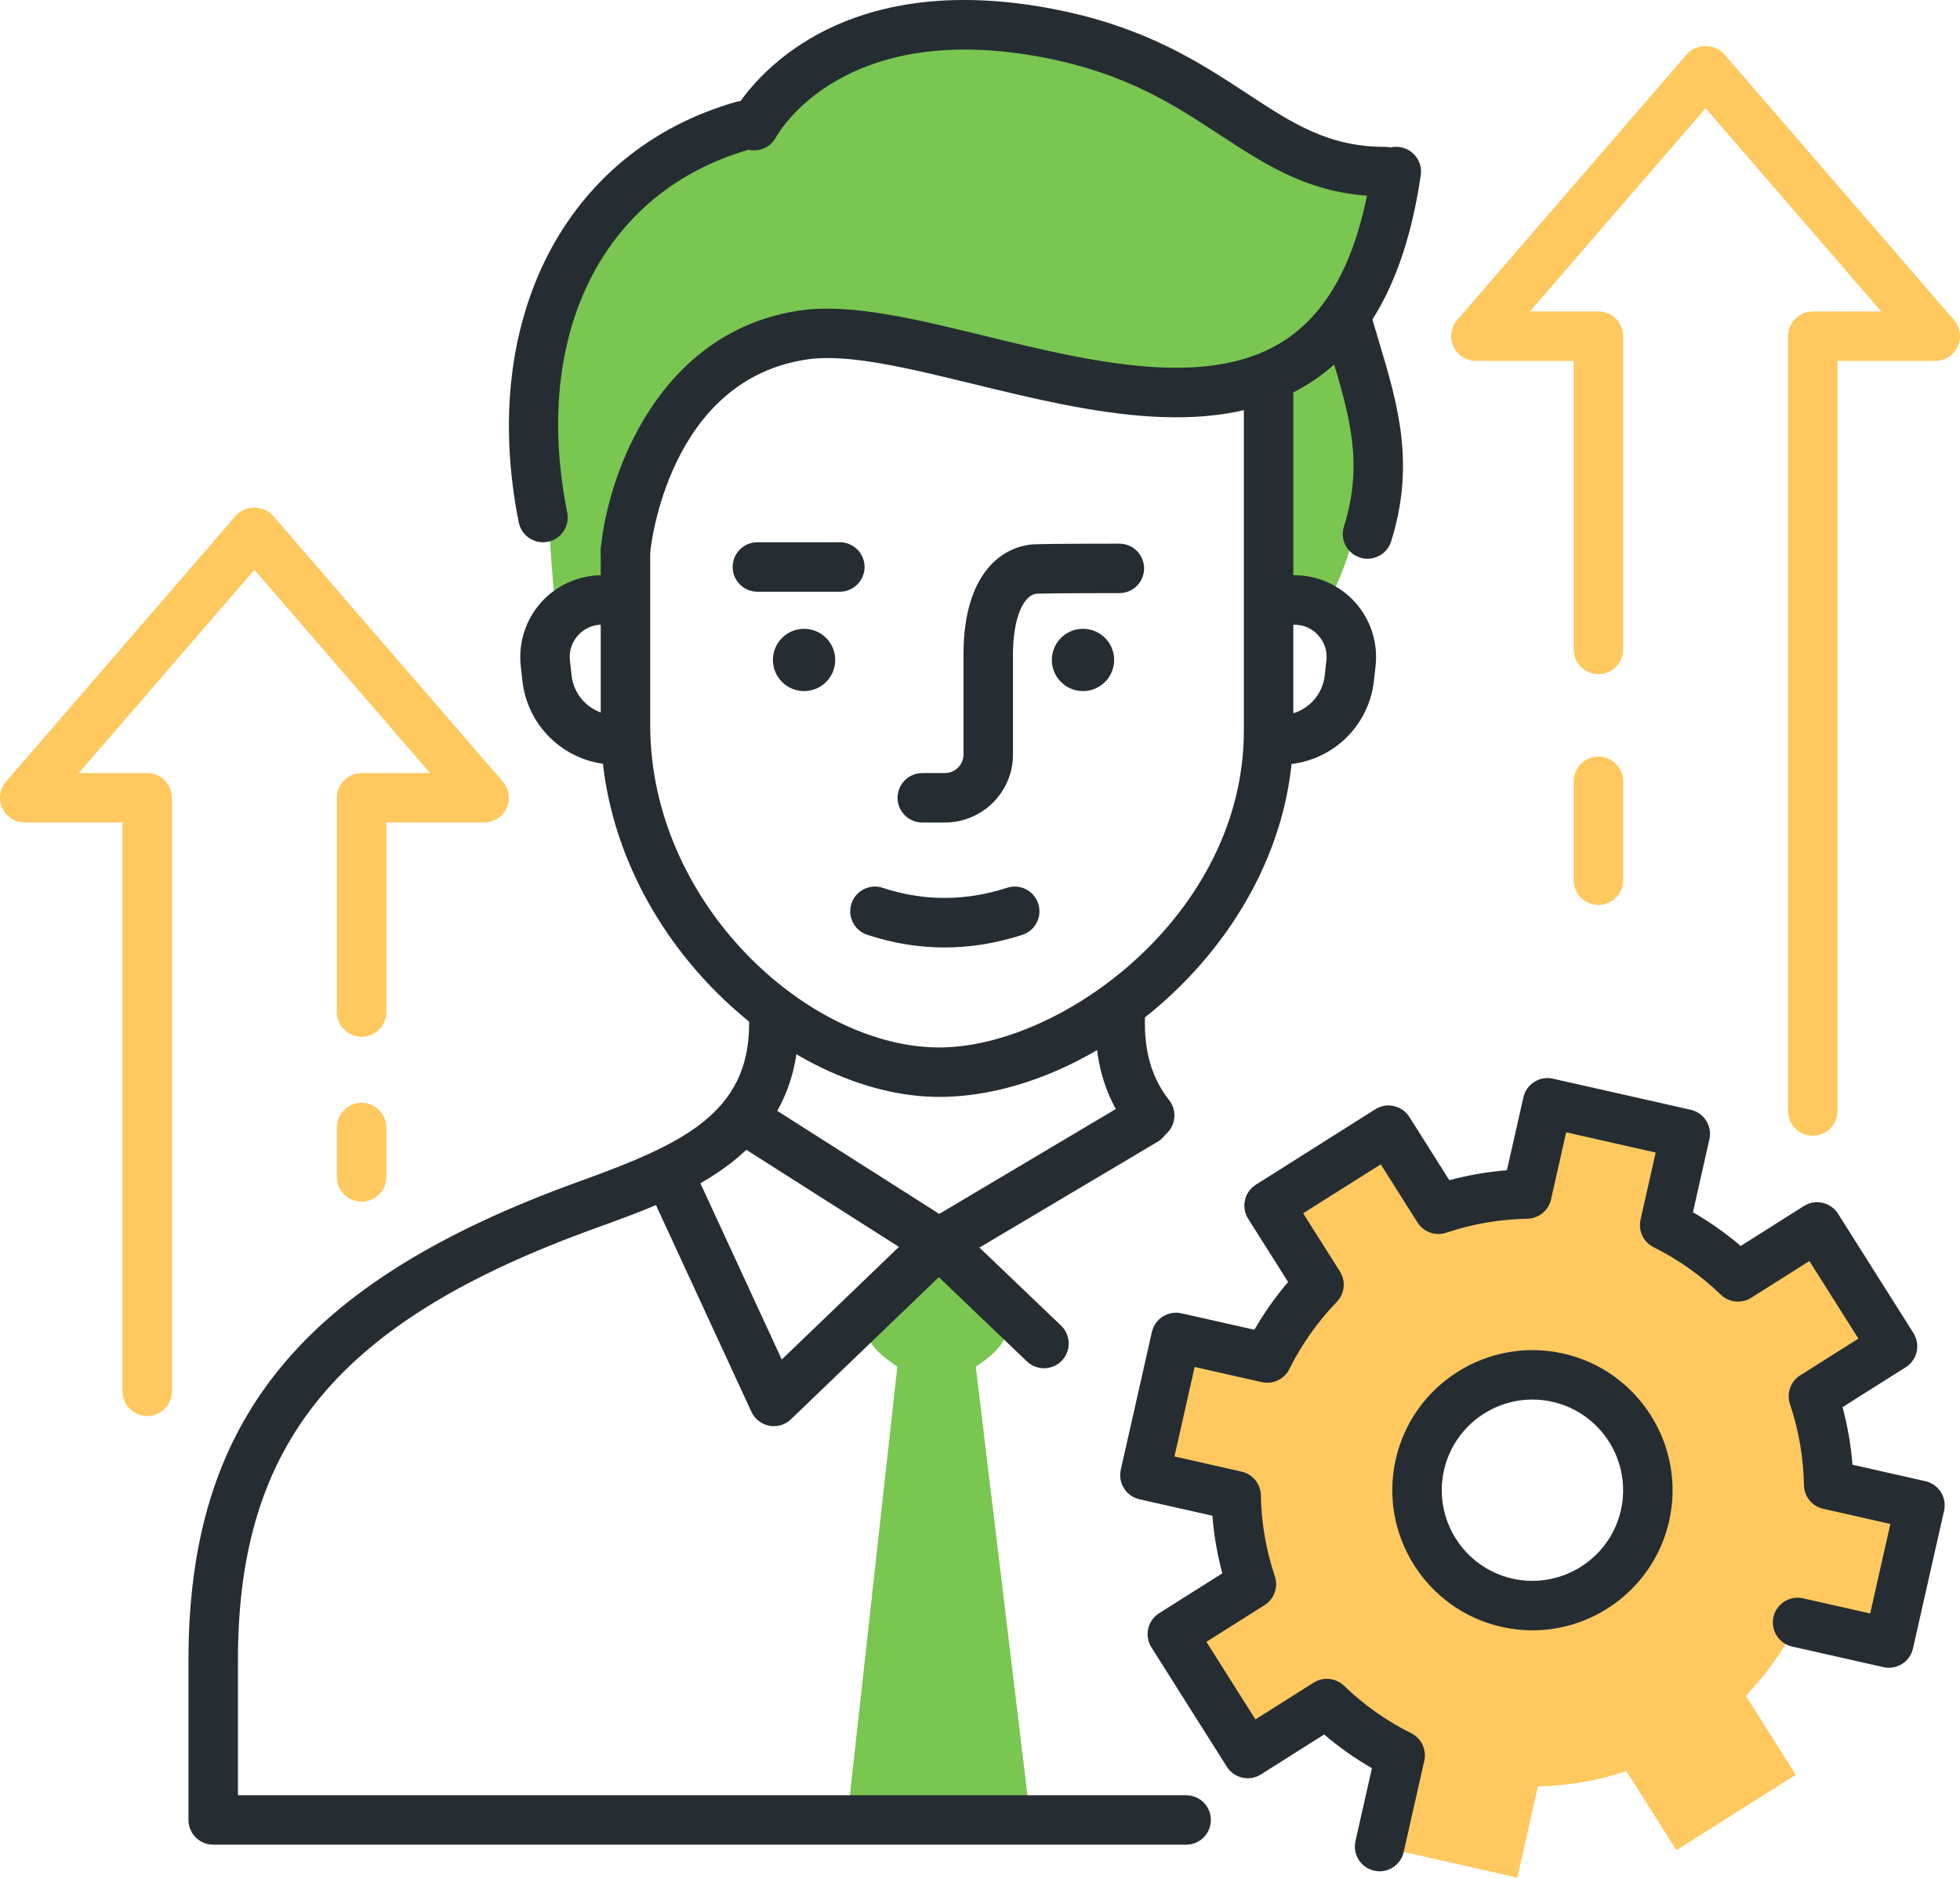
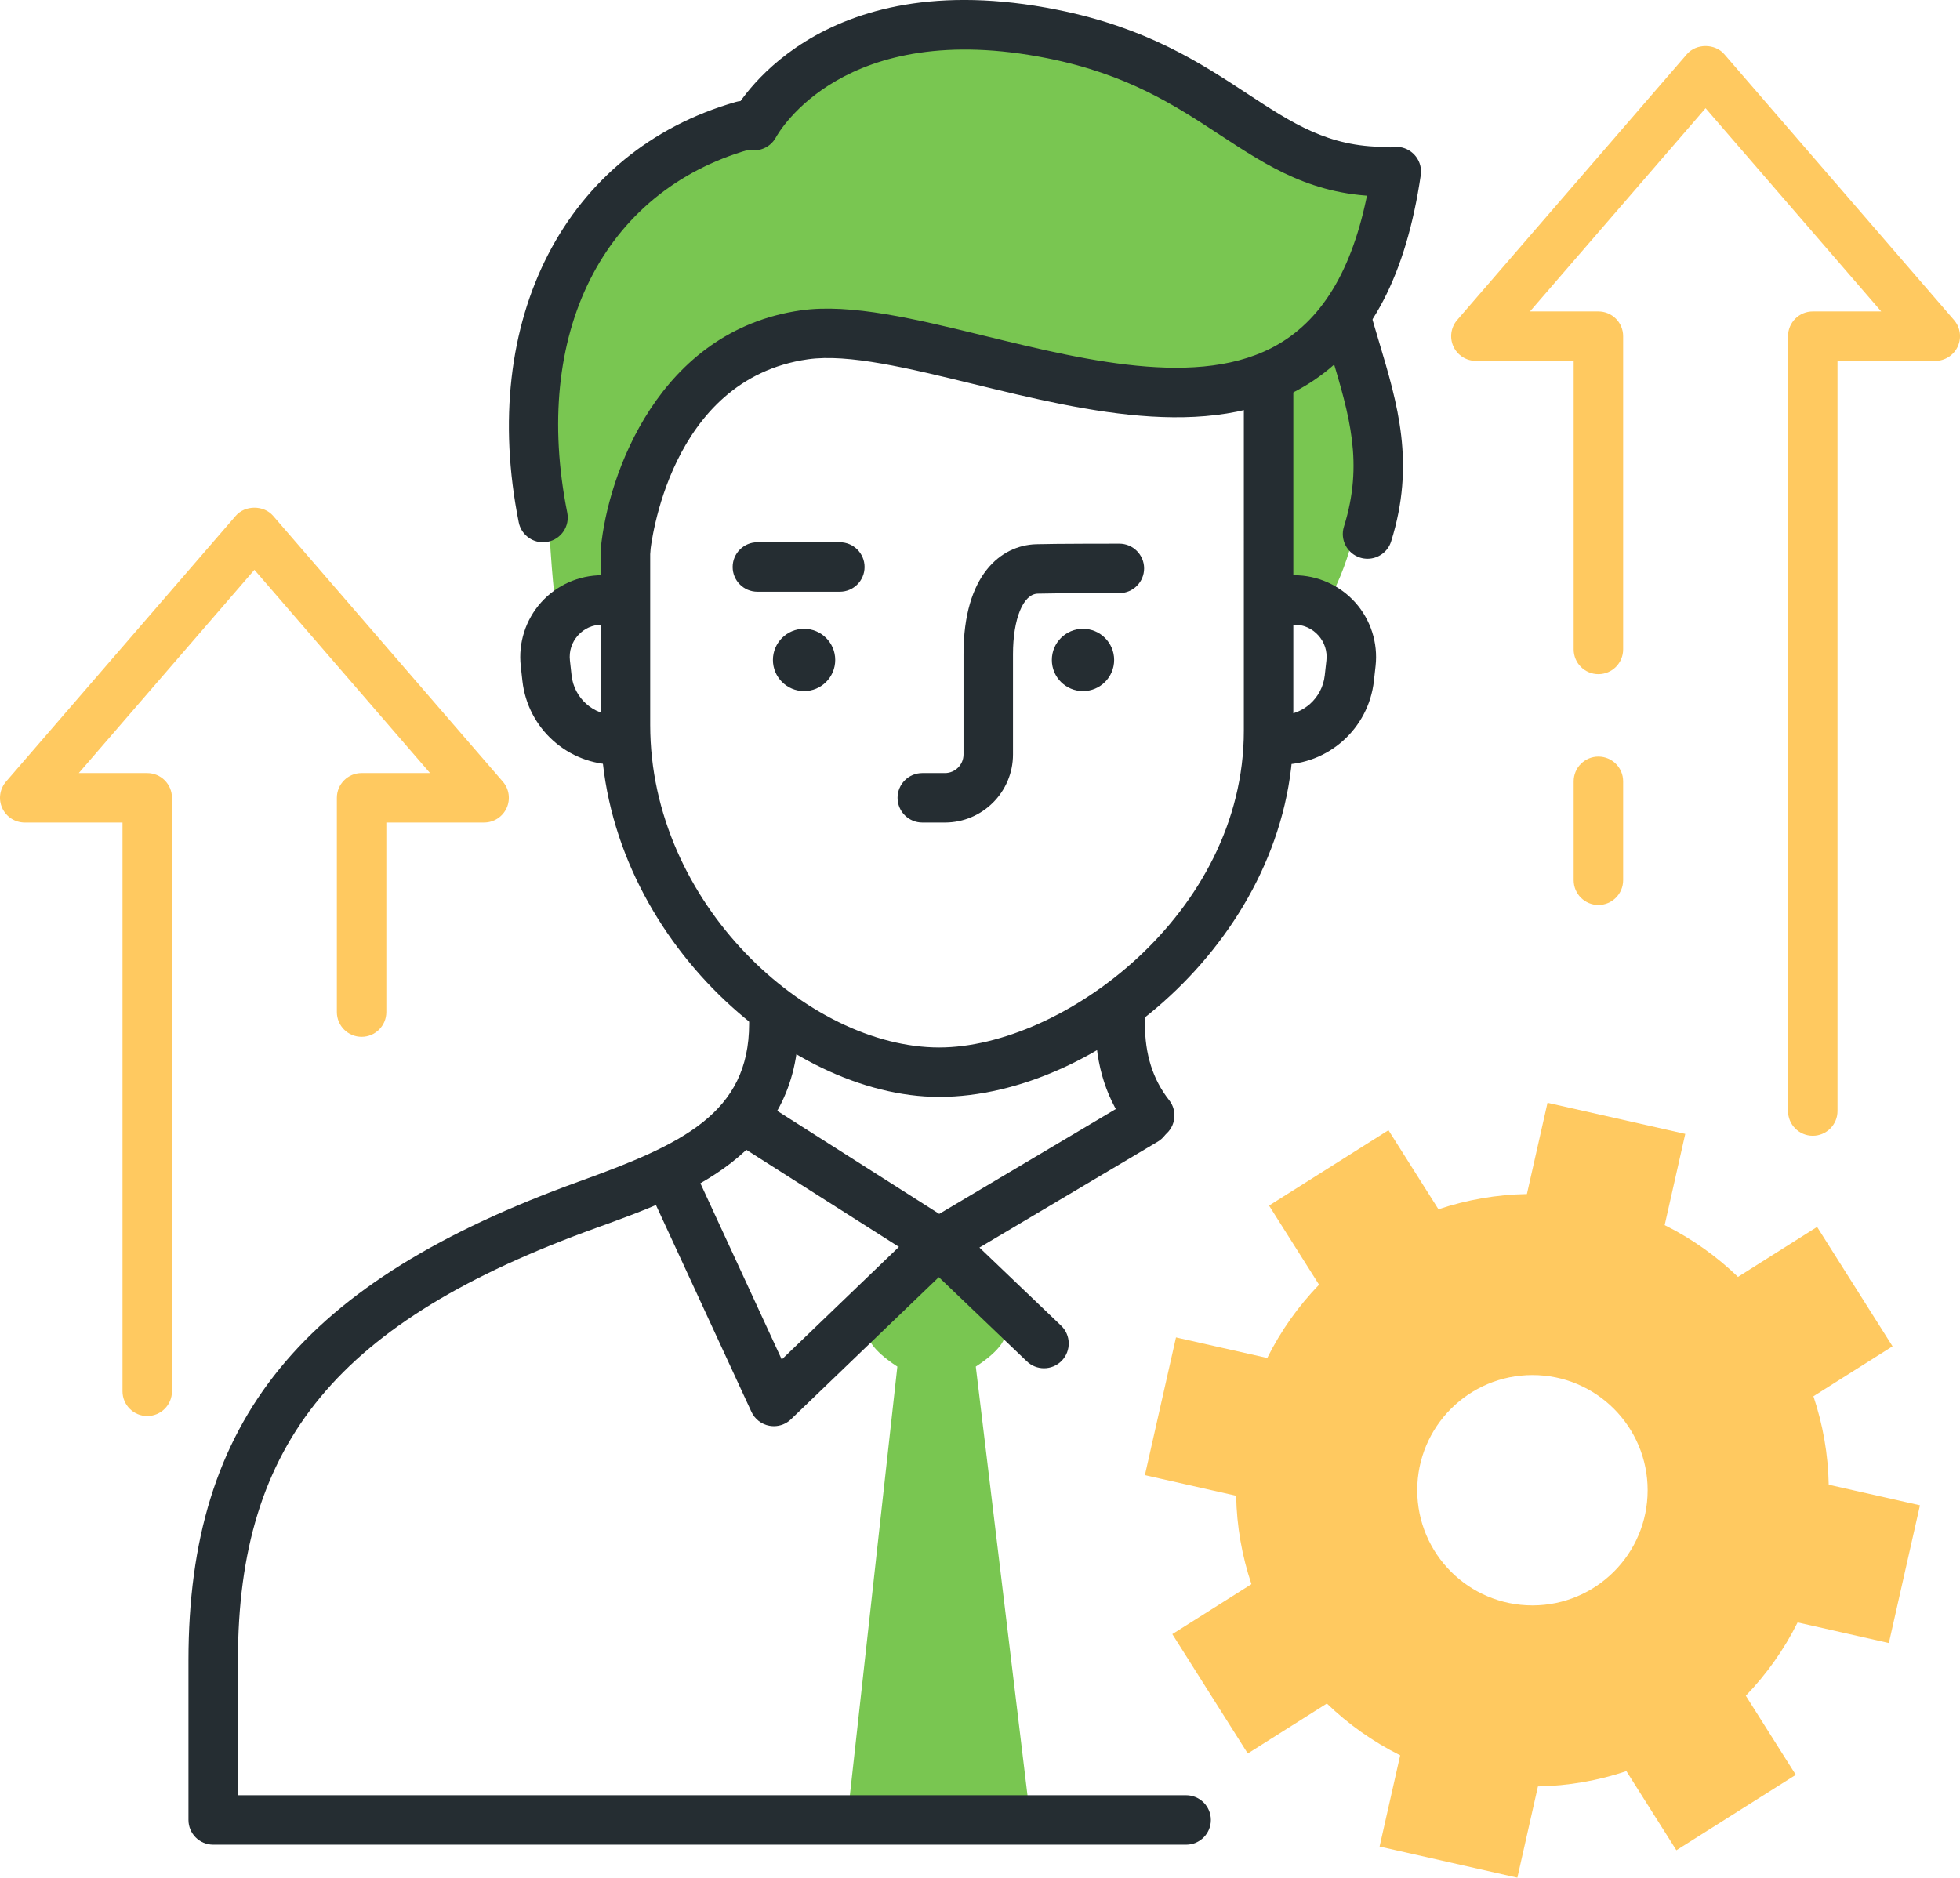
<svg xmlns="http://www.w3.org/2000/svg" version="1.1" id="Icons" x="0px" y="0px" width="118.857px" height="113.891px" viewBox="0 0 118.857 113.891" enable-background="new 0 0 118.857 113.891" xml:space="preserve">
  <g>
    <g>
      <path fill="#FFC960" d="M109.929,68.891c-0.828,0-1.5-0.672-1.5-1.5v-47c0-0.828,0.672-1.5,1.5-1.5h4.15l-10.65-12.327    l-10.65,12.327h4.15c0.828,0,1.5,0.672,1.5,1.5v19c0,0.828-0.672,1.5-1.5,1.5s-1.5-0.672-1.5-1.5v-17.5H89.5    c-0.587,0-1.12-0.342-1.364-0.876c-0.244-0.533-0.154-1.16,0.229-1.604l13.929-16.122c0.568-0.66,1.701-0.66,2.27,0l13.929,16.122    c0.384,0.444,0.474,1.071,0.229,1.604c-0.244,0.534-0.777,0.876-1.364,0.876h-5.929v45.5    C111.429,68.219,110.757,68.891,109.929,68.891z" />
    </g>
    <g>
      <path fill="#FFC960" d="M96.929,54.891c-0.828,0-1.5-0.672-1.5-1.5v-6c0-0.828,0.672-1.5,1.5-1.5s1.5,0.672,1.5,1.5v6    C98.429,54.219,97.757,54.891,96.929,54.891z" />
    </g>
    <g>
      <path fill="#FFC960" d="M8.929,85.891c-0.828,0-1.5-0.672-1.5-1.5v-34.5H1.5c-0.587,0-1.12-0.342-1.364-0.876    c-0.244-0.533-0.154-1.16,0.229-1.604l13.929-16.122c0.568-0.66,1.701-0.66,2.27,0L30.492,47.41    c0.384,0.444,0.474,1.071,0.229,1.604c-0.244,0.534-0.777,0.876-1.364,0.876h-5.929v11.5c0,0.828-0.672,1.5-1.5,1.5    s-1.5-0.672-1.5-1.5v-13c0-0.828,0.672-1.5,1.5-1.5h4.15l-10.65-12.328L4.778,46.891h4.15c0.828,0,1.5,0.672,1.5,1.5v36    C10.429,85.219,9.757,85.891,8.929,85.891z" />
    </g>
    <path fill="#79C651" d="M59.173,82.891c0,0,1.935-1.193,1.753-2.06l-0.535-2.558c-0.137-0.654-0.737-1.125-1.435-1.383h-4.323   c-0.697,0.258-1.298,0.729-1.435,1.383l-0.535,2.558c-0.181,0.866,1.754,2.06,1.754,2.06l-2.989,27h11L59.173,82.891z" />
    <path fill="#79C651" d="M33.597,35.891h3.976c0,0,0.816-12.67,9.385-15.589c5.068-1.726,19.962,2.448,23.445,2.825   c3.484,0.377,6.026-0.188,6.026-0.188l-0.094,12.952l3.976,0.994c2.982-4.97,2.858-12.028,1.109-16.771l3.013-9.888   c-2.395-0.375-4.724-0.251-7.25-2.071c-5.2-3.747-11.923-7.736-19.303-7.345C51.15,1.168,45.733,6.932,45.733,6.932   s-6.497,0.848-10.169,7.25C31.892,20.585,33.597,35.891,33.597,35.891z" />
    <g>
      <path fill="#252D32" d="M37.361,46.382c-2.917,0-5.359-2.187-5.682-5.085l-0.1-0.902c-0.155-1.399,0.294-2.804,1.233-3.854    c0.939-1.049,2.285-1.65,3.693-1.65h0.422c0.828,0,1.5,0.672,1.5,1.5s-0.672,1.5-1.5,1.5h-0.422c-0.564,0-1.082,0.231-1.458,0.651    c-0.376,0.421-0.549,0.961-0.486,1.521l0.1,0.902c0.152,1.377,1.313,2.416,2.699,2.416c0.828,0,1.5,0.672,1.5,1.5    S38.189,46.382,37.361,46.382z" />
    </g>
    <g>
      <path fill="#252D32" d="M77.636,46.382c-0.828,0-1.5-0.672-1.5-1.5s0.672-1.5,1.5-1.5c1.386,0,2.547-1.039,2.699-2.417l0.1-0.9    c0.063-0.562-0.11-1.102-0.486-1.522c-0.376-0.42-0.894-0.651-1.458-0.651h-0.562c-0.828,0-1.5-0.672-1.5-1.5s0.672-1.5,1.5-1.5    h0.562c1.408,0,2.754,0.602,3.693,1.65c0.939,1.05,1.389,2.454,1.233,3.854l-0.1,0.9C82.995,44.195,80.553,46.382,77.636,46.382z" />
    </g>
    <g>
      <path fill="#252D32" d="M71.929,111.891h-59c-0.828,0-1.5-0.672-1.5-1.5v-9.688c0-14.551,6.87-22.966,23.712-29.047    c6.215-2.243,10.288-4.121,10.288-9.566v-0.699c0-0.828,0.672-1.5,1.5-1.5s1.5,0.672,1.5,1.5v0.699    c0,7.959-6.803,10.415-12.269,12.389c-15.639,5.646-21.731,12.998-21.731,26.225v8.188h57.5c0.828,0,1.5,0.672,1.5,1.5    S72.757,111.891,71.929,111.891z" />
    </g>
    <g>
      <path fill="#252D32" d="M69.72,69.158c-0.444,0-0.884-0.196-1.18-0.572c-1.421-1.805-2.111-3.93-2.111-6.496v-0.699    c0-0.828,0.672-1.5,1.5-1.5s1.5,0.672,1.5,1.5v0.699c0,1.867,0.48,3.385,1.469,4.641c0.513,0.651,0.4,1.594-0.251,2.106    C70.372,69.054,70.045,69.158,69.72,69.158z" />
    </g>
    <g>
-       <path fill="#252D32" d="M57.275,57.47c-1.573,0-3.14-0.257-4.688-0.77c-0.786-0.261-1.213-1.109-0.952-1.896    c0.261-0.787,1.108-1.215,1.896-0.952c2.474,0.819,5.01,0.818,7.54-0.003c0.785-0.257,1.634,0.175,1.89,0.964    c0.256,0.787-0.176,1.634-0.964,1.89C60.424,57.214,58.846,57.47,57.275,57.47z" />
-     </g>
+       </g>
    <g>
      <path fill="#252D32" d="M57.302,49.891h-1.373c-0.828,0-1.5-0.672-1.5-1.5s0.672-1.5,1.5-1.5h1.373    c0.621,0,1.127-0.506,1.127-1.127V39.68c0-4.815,2.271-6.603,4.397-6.67c1.042-0.034,4.891-0.034,5.054-0.034    c0.828,0,1.5,0.672,1.5,1.5s-0.672,1.5-1.5,1.5c-0.039,0-3.963,0-4.958,0.032c-0.879,0.028-1.493,1.538-1.493,3.672v6.084    C61.429,48.039,59.577,49.891,57.302,49.891z" />
    </g>
    <g>
      <path fill="#252D32" d="M56.953,66.534c-9.296,0-20.524-10.063-20.524-22.562V33.391c0-0.828,0.672-1.5,1.5-1.5s1.5,0.672,1.5,1.5    v10.582c0,10.836,9.587,19.562,17.524,19.562c7.439,0,18.476-8.069,18.476-19.218V23.391c0-0.828,0.672-1.5,1.5-1.5    s1.5,0.672,1.5,1.5v20.926C78.429,56.624,66.681,66.534,56.953,66.534z" />
    </g>
    <g>
      <path fill="#252D32" d="M50.929,35.891h-5c-0.828,0-1.5-0.672-1.5-1.5s0.672-1.5,1.5-1.5h5c0.828,0,1.5,0.672,1.5,1.5    S51.757,35.891,50.929,35.891z" />
    </g>
    <circle fill="#252D32" cx="48.76" cy="40.03" r="1.889" />
    <circle fill="#252D32" cx="65.674" cy="40.03" r="1.889" />
    <g>
      <path fill="#252D32" d="M32.927,32.891c-0.7,0-1.326-0.493-1.469-1.206c-2.46-12.301,2.83-22.548,13.163-25.5    c0.79-0.229,1.626,0.233,1.854,1.03c0.228,0.797-0.233,1.627-1.03,1.854c-8.879,2.536-13.215,11.183-11.046,22.027    c0.163,0.813-0.364,1.603-1.177,1.765C33.124,32.882,33.024,32.891,32.927,32.891z" />
    </g>
    <g>
      <path fill="#252D32" d="M82.929,33.891c-0.147,0-0.299-0.021-0.447-0.068c-0.791-0.247-1.231-1.088-0.984-1.879    c1.201-3.844,0.34-6.722-0.75-10.365c-0.171-0.57-0.345-1.152-0.515-1.751c-0.226-0.797,0.236-1.626,1.034-1.853    c0.795-0.221,1.625,0.236,1.853,1.034c0.166,0.584,0.336,1.152,0.502,1.709c1.139,3.807,2.214,7.401,0.739,12.12    C84.16,33.479,83.567,33.891,82.929,33.891z" />
    </g>
    <g>
      <path fill="#252D32" d="M37.931,34.89c-0.049,0-0.098-0.003-0.146-0.008c-0.823-0.079-1.427-0.81-1.349-1.633    c0.423-4.45,3.501-13.191,12.128-14.424c3.034-0.429,6.978,0.53,11.156,1.55c6.396,1.56,13.646,3.327,18.277,0.206    c2.736-1.844,4.435-5.242,5.191-10.391c0.121-0.819,0.881-1.393,1.702-1.267c0.82,0.121,1.387,0.883,1.267,1.702    c-0.887,6.031-3.008,10.102-6.484,12.443c-5.732,3.86-13.665,1.927-20.664,0.22c-3.891-0.947-7.561-1.846-10.021-1.493    c-8.431,1.204-9.523,11.31-9.565,11.739C39.346,34.31,38.692,34.89,37.931,34.89z" />
    </g>
    <g>
      <path fill="#252D32" d="M83.978,11.908c-4.324,0-7.068-1.802-9.975-3.709c-2.767-1.815-5.627-3.692-10.487-4.665    C51.164,1.066,47.213,8.038,47.051,8.335c-0.395,0.725-1.302,0.998-2.028,0.609c-0.727-0.39-1.005-1.287-0.621-2.017    c0.199-0.38,5.059-9.269,19.702-6.335c5.433,1.086,8.68,3.218,11.545,5.099c2.739,1.797,4.902,3.217,8.329,3.217    c0.828,0,1.5,0.672,1.5,1.5S84.806,11.908,83.978,11.908z" />
    </g>
    <g>
      <path fill="#252D32" d="M56.929,76.891c-0.28,0-0.56-0.078-0.806-0.234l-11-7c-0.698-0.445-0.904-1.372-0.46-2.071    c0.445-0.699,1.373-0.904,2.071-0.46l10.222,6.505l11.718-6.961c0.712-0.422,1.632-0.188,2.056,0.524    c0.423,0.712,0.188,1.632-0.524,2.056l-12.511,7.432C57.458,76.82,57.193,76.891,56.929,76.891z" />
    </g>
    <g>
      <path fill="#252D32" d="M46.929,86.506c-0.093,0-0.186-0.009-0.278-0.026c-0.477-0.09-0.88-0.404-1.084-0.845L39.73,72.99    c-0.347-0.753-0.019-1.644,0.733-1.991c0.754-0.348,1.644-0.019,1.991,0.733l4.953,10.731l8.48-8.154    c0.597-0.575,1.548-0.556,2.121,0.041c0.574,0.598,0.556,1.547-0.041,2.121l-10,9.615C47.687,86.358,47.313,86.506,46.929,86.506z    " />
    </g>
    <g>
      <path fill="#252D32" d="M63.309,82.993c-0.373,0-0.746-0.138-1.037-0.416l-6.38-6.103c-0.599-0.572-0.619-1.522-0.047-2.121    s1.521-0.62,2.121-0.047l6.38,6.103c0.599,0.572,0.619,1.522,0.047,2.121C64.098,82.838,63.703,82.993,63.309,82.993z" />
    </g>
    <g>
-       <path fill="#FFC960" d="M21.929,72.891c-0.828,0-1.5-0.672-1.5-1.5v-3c0-0.828,0.672-1.5,1.5-1.5s1.5,0.672,1.5,1.5v3    C23.429,72.219,22.757,72.891,21.929,72.891z" />
-     </g>
+       </g>
    <path fill="#FFC960" d="M110.895,90.056c-0.034-1.852-0.353-3.655-0.927-5.364l4.798-3.03l-4.575-7.241l-4.797,3.031   c-1.297-1.252-2.789-2.315-4.446-3.141l1.249-5.534l-8.354-1.886l-1.249,5.534c-1.852,0.033-3.655,0.353-5.364,0.926l-3.031-4.798   l-7.241,4.574l3.031,4.798c-1.252,1.297-2.315,2.789-3.141,4.446l-5.534-1.249l-1.886,8.354l5.534,1.249   c0.034,1.852,0.353,3.655,0.927,5.364l-4.798,3.03l4.575,7.241l4.797-3.031c1.297,1.252,2.789,2.315,4.446,3.141l-1.249,5.534   l8.354,1.886l1.249-5.534c1.852-0.033,3.655-0.353,5.364-0.926l3.031,4.798l7.241-4.574l-3.031-4.798   c1.252-1.298,2.315-2.788,3.141-4.446l5.534,1.249l1.886-8.354L110.895,90.056z M92.929,97.377c-3.858,0-6.986-3.128-6.986-6.986   s3.128-6.986,6.986-6.986s6.986,3.128,6.986,6.986S96.787,97.377,92.929,97.377z" />
    <g>
-       <path fill="#252D32" d="M92.929,98.891c-0.617,0-1.244-0.068-1.871-0.21c-4.571-1.032-7.45-5.591-6.419-10.161    c1.033-4.57,5.587-7.45,10.161-6.419c4.571,1.032,7.45,5.591,6.419,10.161C100.328,96.205,96.813,98.891,92.929,98.891z     M92.929,84.892c-2.513,0-4.788,1.736-5.364,4.288c-0.667,2.958,1.196,5.907,4.153,6.575c2.958,0.662,5.907-1.196,6.575-4.153    c0.667-2.958-1.196-5.907-4.153-6.575C93.733,84.936,93.328,84.892,92.929,84.892z" />
-     </g>
+       </g>
    <g>
-       <path fill="#252D32" d="M83.661,113.505c-0.109,0-0.22-0.012-0.331-0.037c-0.809-0.182-1.315-0.985-1.133-1.793l0.998-4.422    c-1.025-0.592-1.994-1.275-2.896-2.046l-3.834,2.423c-0.336,0.212-0.744,0.285-1.131,0.194c-0.389-0.087-0.726-0.325-0.938-0.662    l-4.574-7.241c-0.212-0.336-0.282-0.743-0.194-1.131c0.087-0.389,0.325-0.726,0.662-0.938l3.834-2.421    c-0.308-1.145-0.51-2.313-0.604-3.493l-4.422-0.998c-0.389-0.087-0.726-0.325-0.938-0.662c-0.212-0.336-0.282-0.743-0.194-1.131    l1.886-8.354c0.183-0.808,0.986-1.315,1.793-1.133l4.423,0.998c0.591-1.026,1.275-1.994,2.045-2.896l-2.423-3.834    c-0.212-0.336-0.282-0.743-0.194-1.131c0.087-0.389,0.325-0.726,0.662-0.938l7.241-4.574c0.336-0.213,0.741-0.285,1.131-0.194    c0.389,0.087,0.726,0.325,0.938,0.662l2.421,3.834c1.145-0.308,2.313-0.51,3.493-0.604l0.998-4.422    c0.087-0.389,0.325-0.726,0.662-0.938c0.336-0.212,0.742-0.284,1.131-0.194l8.354,1.886c0.809,0.182,1.315,0.985,1.133,1.793    l-0.998,4.422c1.025,0.592,1.994,1.275,2.896,2.046l3.834-2.423c0.335-0.213,0.743-0.285,1.131-0.194    c0.389,0.087,0.726,0.325,0.938,0.662l4.574,7.241c0.212,0.336,0.282,0.743,0.194,1.131c-0.087,0.389-0.325,0.726-0.662,0.938    l-3.834,2.421c0.308,1.145,0.51,2.313,0.604,3.493l4.422,0.998c0.389,0.087,0.726,0.325,0.938,0.662    c0.212,0.336,0.282,0.743,0.194,1.131l-1.886,8.354c-0.182,0.808-0.981,1.318-1.793,1.133l-5.534-1.249    c-0.809-0.182-1.315-0.985-1.133-1.793c0.182-0.809,0.983-1.313,1.793-1.133l4.071,0.919l1.225-5.429l-4.07-0.919    c-0.675-0.151-1.157-0.745-1.17-1.436c-0.029-1.673-0.315-3.326-0.848-4.915c-0.22-0.655,0.036-1.376,0.621-1.745l3.529-2.229    l-2.972-4.705l-3.53,2.23c-0.582,0.368-1.344,0.291-1.843-0.189c-1.206-1.164-2.576-2.132-4.072-2.877    c-0.619-0.308-0.947-0.999-0.795-1.673l0.919-4.071l-5.429-1.225l-0.919,4.07c-0.151,0.675-0.745,1.157-1.436,1.17    c-1.673,0.029-3.326,0.315-4.915,0.848c-0.65,0.22-1.375-0.036-1.745-0.621l-2.229-3.529l-4.705,2.972l2.23,3.53    c0.369,0.584,0.291,1.345-0.189,1.843c-1.163,1.205-2.131,2.575-2.877,4.073c-0.308,0.618-0.995,0.947-1.673,0.794l-4.071-0.919    l-1.225,5.429l4.07,0.919c0.675,0.151,1.157,0.745,1.17,1.436c0.029,1.673,0.315,3.326,0.848,4.915    c0.22,0.655-0.036,1.376-0.621,1.745l-3.529,2.229l2.972,4.705l3.53-2.23c0.583-0.367,1.344-0.291,1.843,0.189    c1.206,1.164,2.576,2.132,4.072,2.877c0.619,0.308,0.947,0.999,0.795,1.673l-1.249,5.534    C84.966,113.032,84.348,113.505,83.661,113.505z" />
-     </g>
+       </g>
  </g>
</svg>